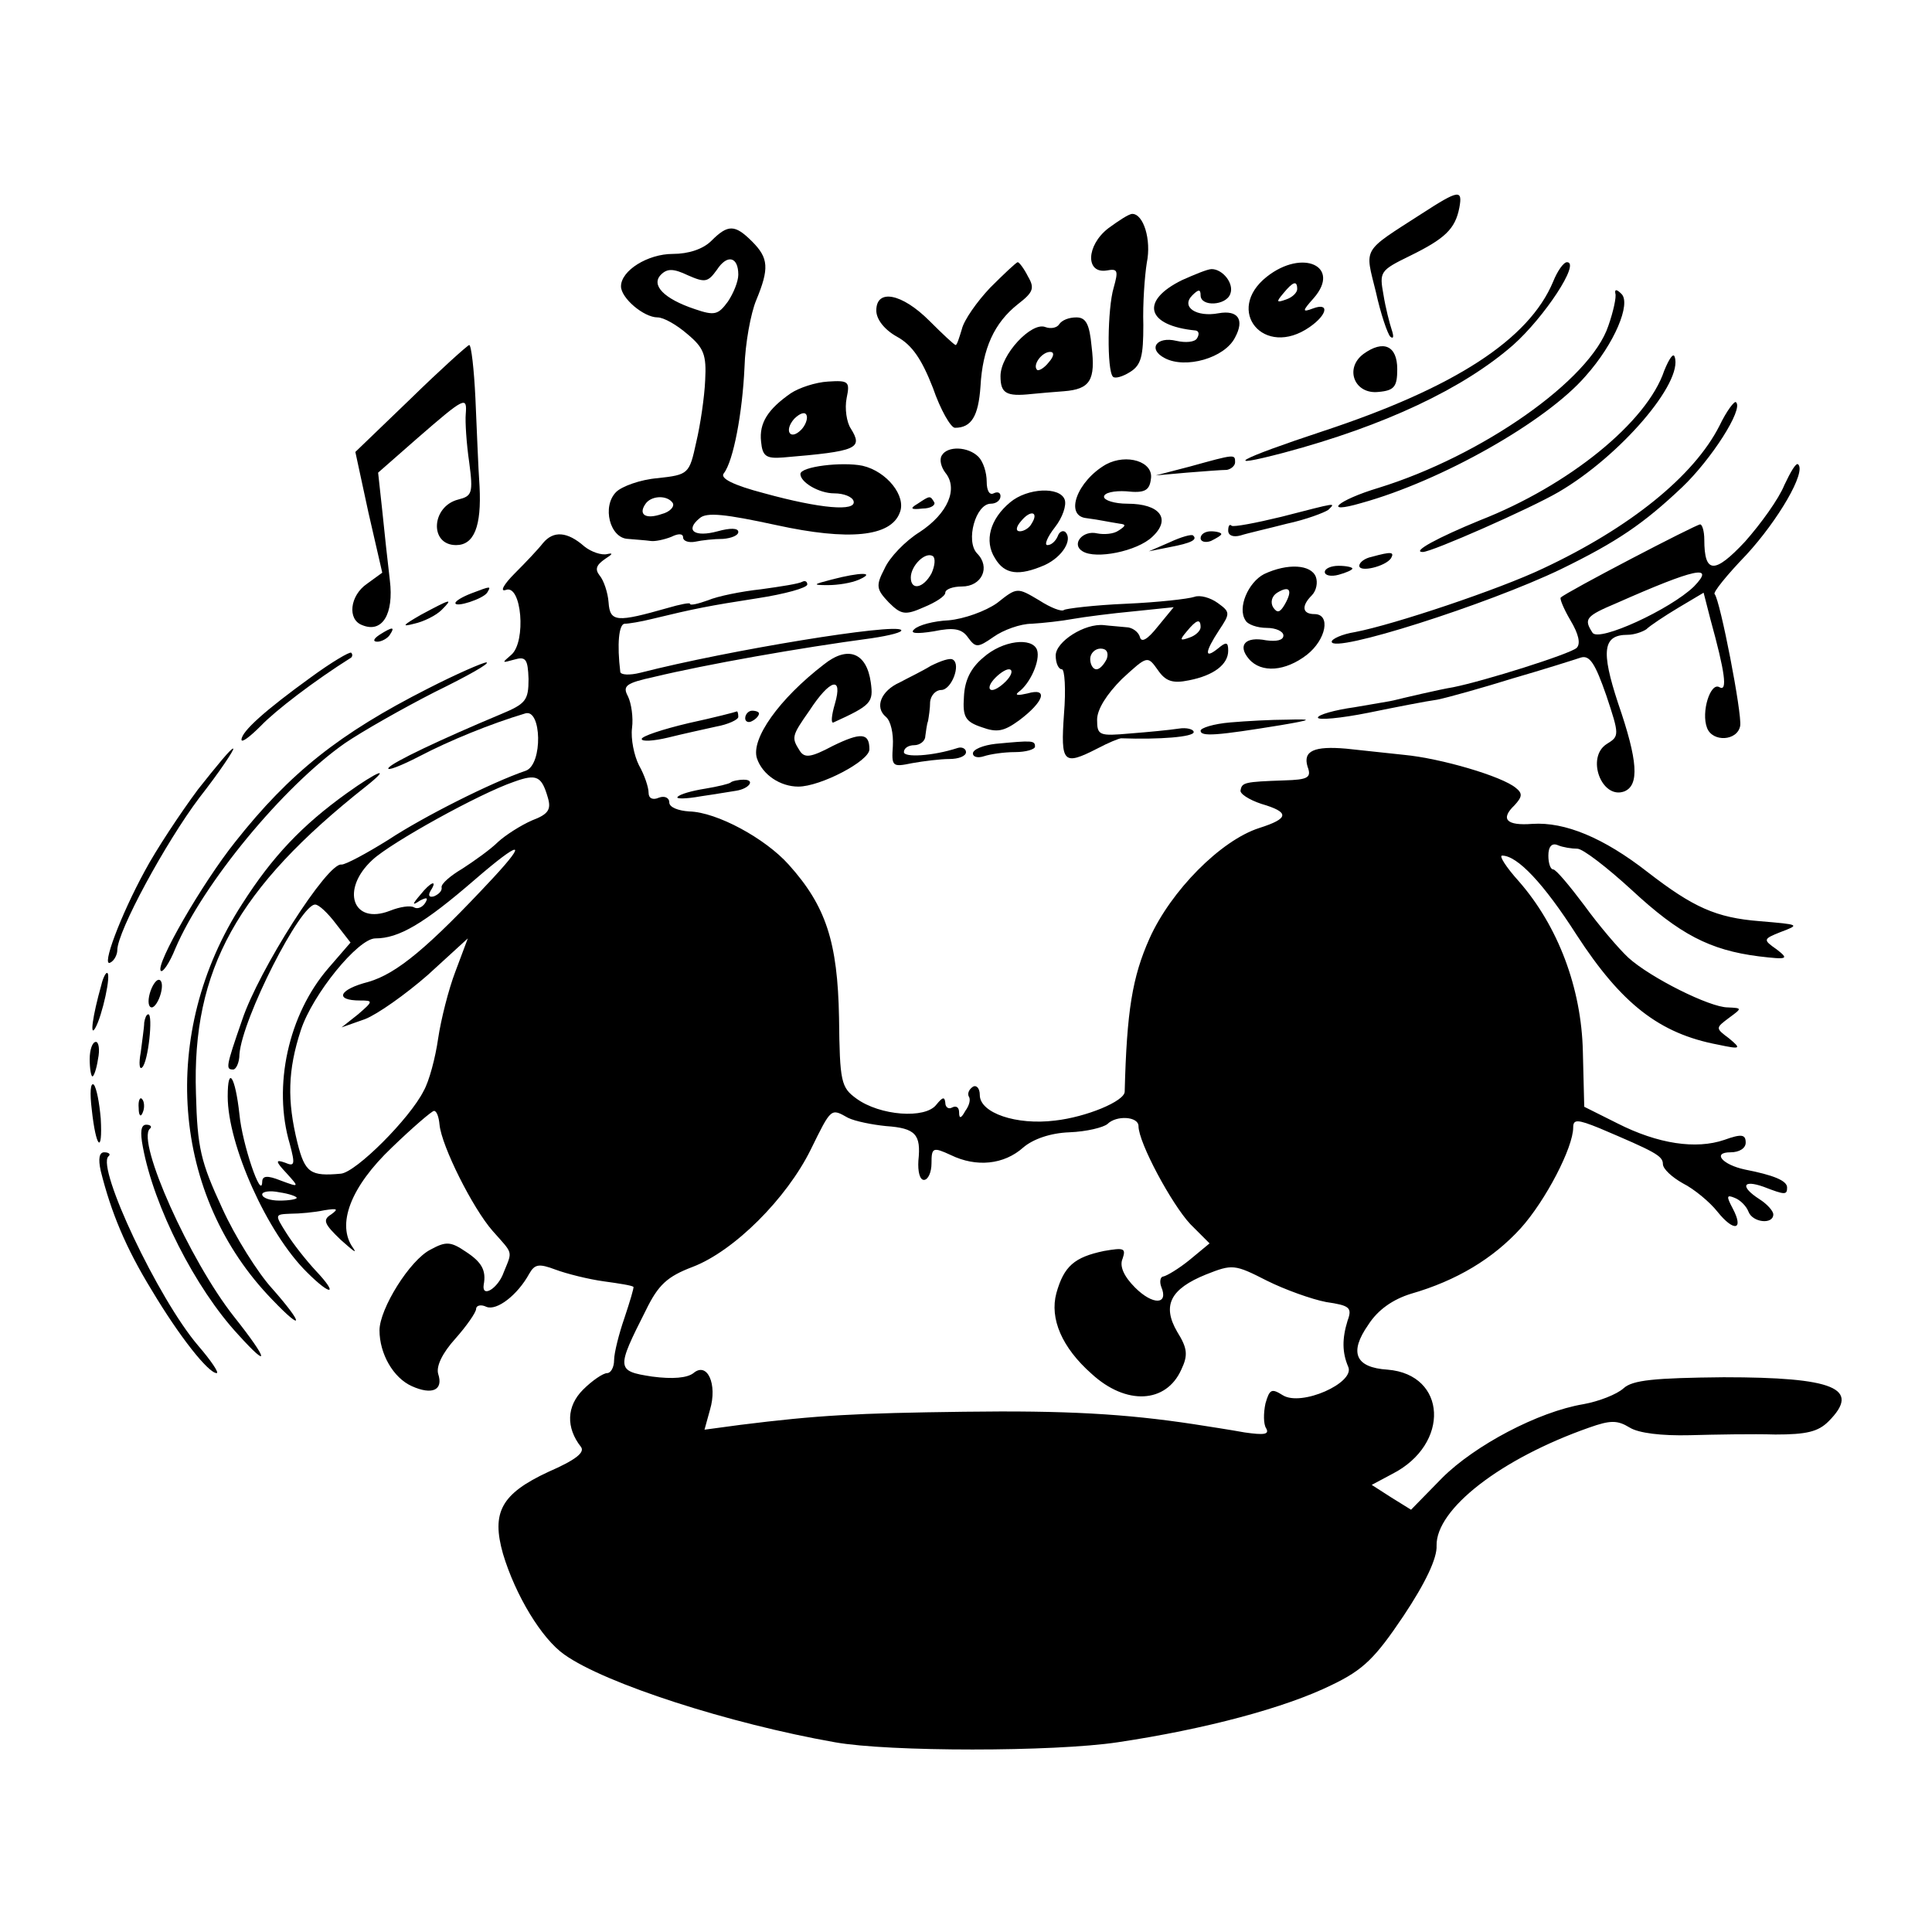
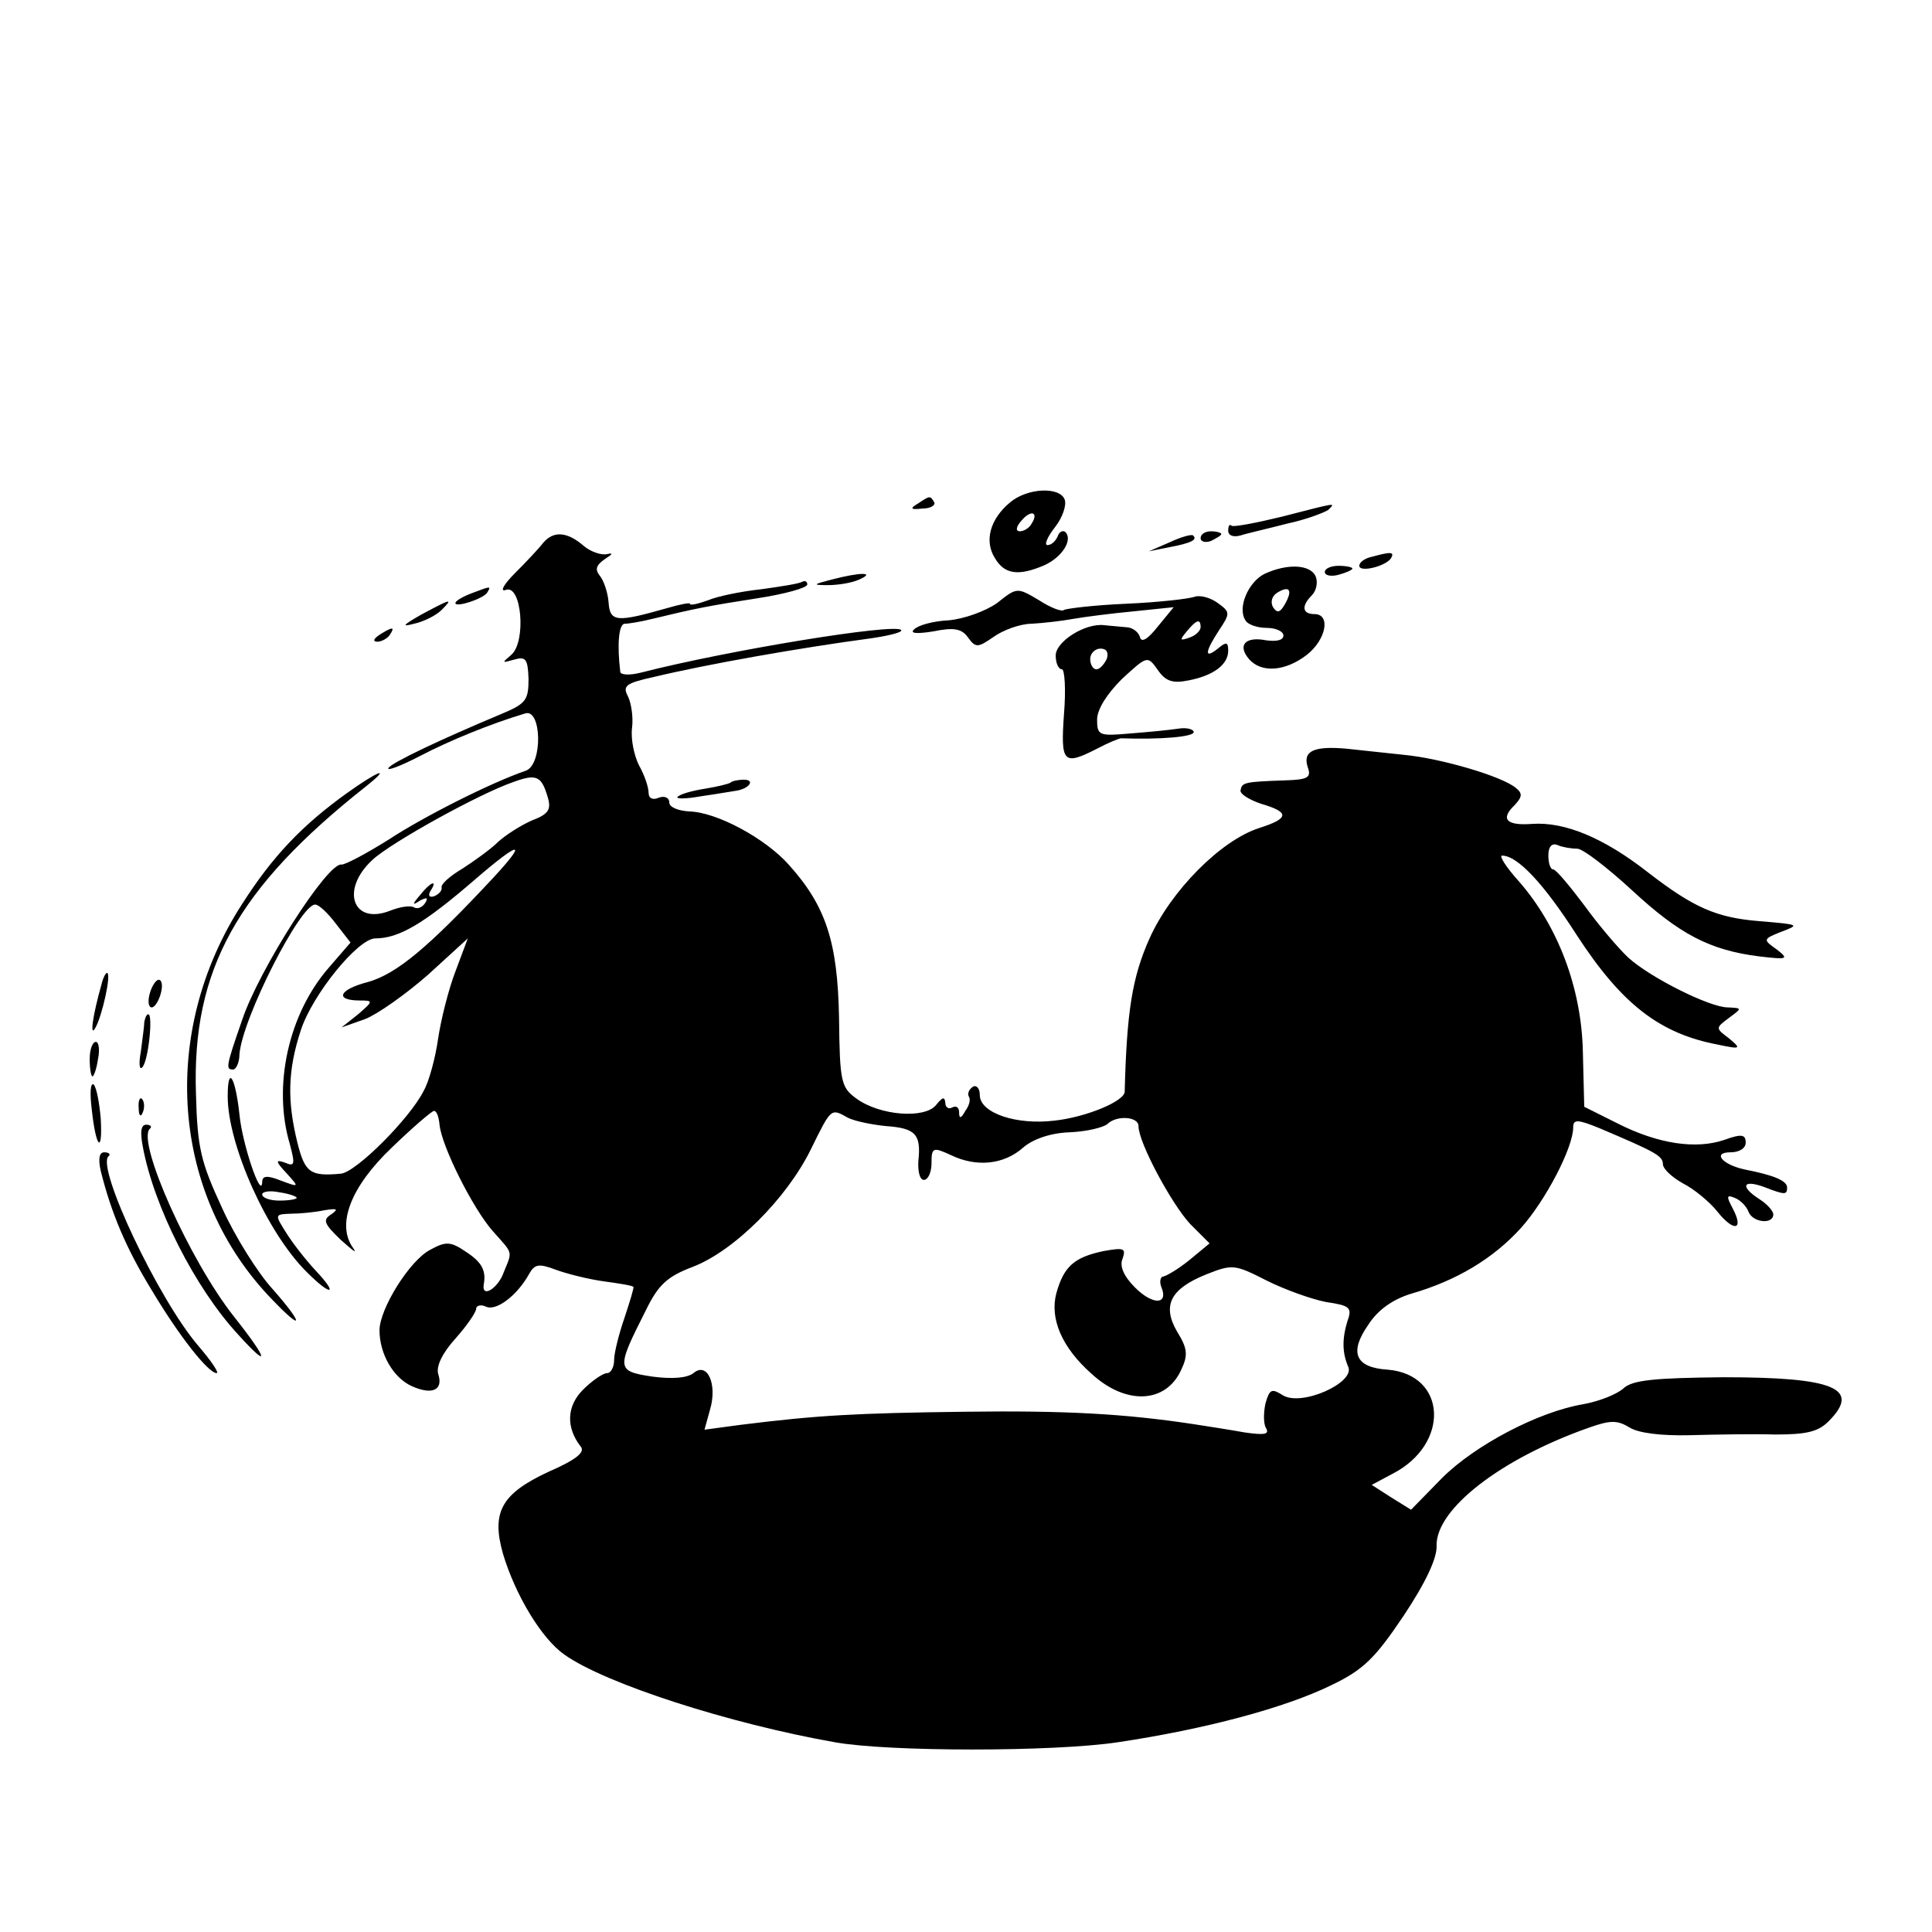
<svg xmlns="http://www.w3.org/2000/svg" version="1" width="373.333" height="373.333" viewBox="0 0 280 280">
-   <path d="M206 31c-8.7 5.6-8.2 4.8-6.6 11.3.7 3.2 1.7 6.1 2.1 6.5.5.4.5-.1.2-1s-.9-3.2-1.2-5.1c-.6-3.3-.5-3.5 3.8-5.6 5.1-2.5 6.6-3.9 7.2-7 .5-2.7-.1-2.6-5.5.9zM160.6 33.1c-3.2 2.5-3.3 6.6-.2 6.1 1.6-.3 1.7 0 1 2.5-.9 3-1 12-.1 12.9.3.3 1.4 0 2.5-.7 1.6-1 1.9-2.3 1.9-6.8-.1-3.1.2-7.1.5-9 .7-3.4-.5-7.1-2.1-7.1-.5 0-2 1-3.5 2.1zM103.1 34.9c-1.2 1.2-3.3 1.9-5.6 1.9-3.6 0-7.5 2.4-7.5 4.7 0 1.7 3.3 4.5 5.3 4.5.9 0 2.8 1.1 4.3 2.4 2.4 2 2.8 3 2.6 6.7-.1 2.4-.7 6.5-1.3 9-1 4.6-1.1 4.7-5.6 5.2-2.5.2-5.2 1.2-6 2-2.1 2.1-.9 6.7 1.7 6.8 1.1.1 2.6.2 3.3.3.6.1 2-.2 3-.6 1-.5 1.7-.5 1.7.1 0 .5.8.8 1.8.6.9-.2 2.7-.4 4-.4 1.2-.1 2.2-.5 2.2-1 0-.6-1.2-.6-3-.1-3.3.9-4.8-.1-2.6-1.9 1-.9 3.7-.6 11.1 1 10.5 2.3 16.6 1.7 17.9-1.8 1-2.4-1.9-6-5.4-6.8-2.9-.6-9 .1-9 1.2 0 1.2 2.7 2.8 4.9 2.8 1.4 0 2.6.5 2.8 1.1.5 1.6-4.9 1.1-12.9-1.1-4.6-1.2-6.5-2.2-5.9-2.9 1.4-1.8 2.7-8.8 3-15.4.1-3.4.9-7.8 1.7-9.7 1.9-4.6 1.8-6.1-.6-8.5-2.5-2.5-3.5-2.5-5.9-.1zm3.9 4.9c0 1-.7 2.7-1.5 3.9-1.4 1.9-1.9 2.1-4.8 1.1-4.5-1.5-6.4-3.5-4.9-5 .9-.9 1.8-.9 3.9.1 2.5 1.1 2.9 1 4.2-.8 1.5-2.3 3.1-1.9 3.1.7zm-9.5 33.1c.3.5-.4 1.3-1.6 1.6-2.3.8-3.4.1-2.4-1.4.8-1.3 3.2-1.4 4-.2zM143.5 41.7c-1.9 2-3.8 4.7-4.1 6-.4 1.3-.7 2.3-.9 2.3-.2 0-1.9-1.6-3.8-3.5-4-4-7.7-4.7-7.7-1.5 0 1.3 1.2 2.8 3 3.8 2.2 1.2 3.6 3.3 5.2 7.4 1.1 3.2 2.6 5.8 3.2 5.8 2.4 0 3.4-1.7 3.7-6 .3-5.5 2-9.2 5.4-11.9 2.2-1.7 2.5-2.3 1.5-4-.6-1.2-1.3-2.1-1.5-2.1-.2 0-2 1.7-4 3.7zM183.6 40.1c-6.2 4.9-.4 11.9 6.2 7.3 2.6-1.8 2.9-3.6.5-2.7-1.6.6-1.6.4.1-1.5 4-4.6-1.6-7.2-6.8-3.1zm4.4 1.8c0 .5-.7 1.2-1.6 1.5-1.4.5-1.5.4-.4-.9 1.4-1.7 2-1.9 2-.6zM225.1 40.8c-3.5 8.4-14.3 15.4-33.4 21.7-12.1 4-15.1 5.6-5.6 3.1 14.6-3.9 26-9.3 33.2-15.6 4.5-4 9.8-12 7.8-12-.5 0-1.4 1.3-2 2.8z" />
-   <path d="M171.3 40.6c-6.1 3-5.2 6.6 2 7.3.5.1.5.6.2 1.1-.3.6-1.7.7-3 .4-2.9-.7-4.2 1.2-1.7 2.5 3 1.6 8.7 0 10.2-3 1.4-2.6.4-4-2.4-3.5-3.2.6-5.5-.9-3.8-2.6.9-.9 1.2-.9 1.2 0 0 1.7 3.7 1.5 4.3-.2.6-1.5-1.1-3.6-2.7-3.6-.6 0-2.5.8-4.3 1.6zM234.1 42.5c.2.5-.3 2.7-1 4.7-2.6 7.9-18.4 18.9-33.3 23.5-6 1.8-8.3 3.9-2.5 2.2 11.6-3.2 26.8-11.8 32.5-18.4 4.2-4.7 6.6-10.5 5.2-11.9-.7-.7-1-.7-.9-.1zM153.5 47c-.3.5-1.2.7-2 .4-2-.8-6.5 4-6.5 7.1 0 2.5.8 3 4.5 2.6 1.1-.1 3.2-.3 4.7-.4 3.8-.3 4.6-1.6 4-6.5-.3-3.2-.8-4.2-2.2-4.2-1.1 0-2.1.4-2.5 1zm-1.5 5.5c-.7.9-1.5 1.3-1.7 1.1-.7-.7.7-2.6 1.9-2.6.6 0 .6.6-.2 1.5zM59.5 57.8l-8 7.7 1.9 8.8 2 8.7-2.2 1.6c-2.5 1.7-2.9 5.2-.7 6 2.9 1.2 4.6-1.6 4-6.5-.3-2.5-.8-7.1-1.1-10.1l-.6-5.5 5.7-5c6.9-6 7.2-6.1 7-3.5-.1 1.1.1 4.3.5 7 .6 4.5.4 4.9-1.6 5.4-3.9 1-4.2 6.6-.3 6.6 2.6 0 3.7-2.7 3.4-8.5-.2-2.8-.4-8.5-.6-12.8-.2-4.2-.6-7.7-.9-7.7-.3.1-4.1 3.5-8.5 7.8zM197.6 51.3c-2.8 2.1-1.3 5.9 2.2 5.5 2.3-.2 2.7-.8 2.7-3.3 0-3.4-2-4.3-4.9-2.2zM241.2 53.7c-2.5 7.5-13.9 16.7-26.7 21.7-6.1 2.5-10 4.6-8.3 4.6 1.3 0 15.6-6.3 19.7-8.7 8.9-5.2 18.1-15.9 16.8-19.6-.2-.6-.8.3-1.5 2zM114.6 57c-3.3 2.3-4.6 4.3-4.3 7 .2 2.1.7 2.5 3.2 2.3 10.8-.9 11.6-1.3 9.8-4.2-.6-.9-.9-2.9-.6-4.4.5-2.4.3-2.6-2.7-2.4-1.8.1-4.2.9-5.4 1.7zm1.5 5.3c-1.6 1.6-2.5.1-1-1.6.8-.8 1.6-1.1 1.8-.5.2.5-.2 1.5-.8 2.1zM249.2 61.7c-3.7 7.3-13 14.8-25.6 20.7-6.3 3-21.5 8.1-27.2 9.2-1.9.3-3.4 1-3.4 1.4 0 1.8 22.6-5.4 33.2-10.5 8.2-4 12-6.6 17.6-11.9 4.2-4 8.9-11.3 7.8-12.3-.2-.3-1.4 1.3-2.4 3.4zM136.5 66c-.4.6-.1 1.7.5 2.5 1.9 2.3.4 5.9-3.7 8.6-2.1 1.3-4.4 3.7-5.1 5.3-1.3 2.5-1.2 3 .6 4.9 1.8 1.8 2.4 1.9 5.1.7 1.7-.7 3.1-1.6 3.1-2.1s1.1-.9 2.4-.9c2.9 0 4.2-2.8 2.2-4.8-1.7-1.8-.2-7.2 2-7.2.8 0 1.4-.5 1.4-1.1 0-.5-.4-.7-1-.4-.6.3-1-.4-1-1.7 0-1.3-.5-2.9-1.2-3.6-1.5-1.5-4.5-1.6-5.3-.2zM135 83.1c-1.2 2.2-3 2.5-3 .6 0-1.7 2.1-3.8 3.2-3.1.4.3.3 1.4-.2 2.5zM160.3 67.3c-4.2 2.4-6.1 7.5-2.8 7.8.8.1 2 .3 2.5.4.6.1 1.6.3 2.3.4.9.1.9.3-.2 1-.7.5-2.1.6-3.1.4-2.1-.5-3.8 1.6-2.1 2.6 1.9 1.2 7.9 0 10.1-2.1 2.8-2.6 1.1-4.8-3.6-4.8-1.9 0-3.4-.5-3.4-1 0-.6 1.5-.9 3.2-.8 2.7.3 3.4-.1 3.6-1.8.4-2.5-3.5-3.7-6.5-2.1zM172.5 67.6l-5 1.3 4.5-.4c2.5-.2 5.1-.4 5.8-.4.6-.1 1.2-.6 1.2-1.1 0-1.2 0-1.2-6.5.6zM258.6 70.3c-.8 2-3.4 5.6-5.7 8.2-4.4 4.7-5.9 4.7-5.9-.3 0-1.2-.3-2.2-.6-2.2-.6 0-19.4 9.8-20.2 10.6-.2.1.4 1.6 1.4 3.3 1.2 2 1.5 3.4.9 4-1 .9-13.4 4.8-17.9 5.7-1.9.3-7.4 1.6-8.6 1.9-.3.1-2.9.5-5.7 1-2.9.4-5.3 1.1-5.3 1.5 0 .4 3.3.1 7.3-.7 3.9-.8 8.5-1.7 10-1.9 1.5-.3 6.5-1.7 11-3.1 4.5-1.3 8.9-2.7 9.8-3 1.3-.4 2.1.9 3.7 5.5 1.9 5.7 1.9 5.9.1 7-3.1 1.9-.8 8.1 2.5 6.9 2.2-.9 2-4.4-.9-12.8-2.5-7.6-2.2-9.9 1.4-9.9.9 0 2.1-.4 2.7-.8.5-.5 2.6-1.9 4.6-3.1l3.7-2.2 1 3.9c2.1 7.6 2.5 10.5 1.3 9.8-1.3-.8-2.7 3.6-1.8 5.9.8 2.1 4.4 1.9 4.8-.3.3-1.7-2.9-18.2-3.7-19.1-.3-.2 1.8-2.8 4.6-5.7 4.6-5 8.7-12 7.5-13.1-.3-.3-1.1 1.1-2 3zM245.5 85c-3.4 3.3-13.8 8.1-14.7 6.7-1.3-2-1-2.4 3.5-4.3 11.3-5 14.4-5.7 11.2-2.4z" />
  <path d="M146.4 72.8c-2.9 2.4-3.8 5.6-2.2 8.1 1.4 2.4 3.5 2.6 7.2 1 2.6-1.2 4.1-3.7 3-4.8-.4-.3-.9 0-1.1.6-.3.7-.9 1.3-1.5 1.3-.5 0 0-1.2 1.1-2.6 1.1-1.4 1.7-3.2 1.4-4-.7-1.9-5.4-1.7-7.9.4zm3.1 3.1c-.3.6-1.1 1.1-1.7 1.1-.6 0-.6-.6.2-1.5 1.4-1.7 2.6-1.3 1.5.4zM133 73c-1.2.7-1 .9.7.7 1.2 0 1.9-.5 1.7-.9-.6-1-.6-1-2.4.2zM185.7 74.9c-3.7.9-6.9 1.5-7.2 1.3-.3-.3-.5 0-.5.7s.7 1 1.8.7c.9-.3 4-1 6.7-1.7 2.8-.6 5.4-1.6 6-2 1.1-1.1 1.4-1.1-6.8 1zM78.7 78.7c-.7.9-2.5 2.8-4.1 4.4-1.6 1.6-2.2 2.7-1.3 2.4 2.3-.9 3 7.5.8 9.4-1.4 1.2-1.4 1.2.4.7 1.7-.5 2-.1 2.1 2.8 0 3.1-.4 3.6-4 5.1-8.6 3.6-15.8 7-16.3 7.8-.3.5 1.8-.3 4.5-1.7 4.4-2.3 10.3-4.7 15.3-6.2 2.4-.8 2.6 7.4.1 8.3-5 1.7-14.9 6.7-19.9 10-3.2 2-6.2 3.6-6.8 3.6-2-.4-12 15.3-14.4 22.5-2.4 6.9-2.4 7.2-1.3 7.2.4 0 .9-1 .9-2.2.4-5.2 8.9-21.9 11-21.7.5 0 1.8 1.2 3 2.8l2.1 2.7-3.2 3.7c-5.8 6.7-8.1 17.1-5.6 25.5.8 3 .7 3.3-.7 2.7-1.4-.5-1.4-.2.2 1.5 1.9 2.1 1.9 2.1-.8 1.1-2-.8-2.7-.7-2.7.2-.1 2.7-2.9-5.5-3.3-9.8-.6-5.5-1.7-7.2-1.7-2.6 0 7 5.7 19.8 11.5 25.5 3.5 3.5 4.6 3.3 1.3-.2-1.4-1.5-3.3-3.9-4.3-5.5-1.7-2.7-1.7-2.7.6-2.8 1.3 0 3.5-.2 4.9-.5 1.9-.3 2.1-.2 1 .6-1.3.8-1 1.4 1.4 3.7 1.7 1.5 2.4 2.1 1.8 1.2-2.5-3.4-.4-8.9 5.6-14.6 3-2.9 5.8-5.3 6.1-5.3.4 0 .7.9.8 2 .3 3.1 4.8 12.1 7.7 15.4 3 3.4 2.9 2.8 1.6 6-.8 2.3-3.2 3.8-2.9 1.8.4-2.1-.3-3.3-2.6-4.8-2.2-1.5-2.9-1.5-5.1-.3-3 1.5-7.4 8.6-7.4 11.7 0 3.4 2 6.9 4.7 8.1 2.9 1.3 4.6.6 3.8-1.8-.3-1.1.6-3 2.5-5.1 1.6-1.8 3-3.8 3-4.3s.7-.7 1.5-.3c1.5.6 4.5-1.7 6.2-4.8.8-1.4 1.4-1.5 3.8-.6 1.6.6 4.8 1.4 7 1.7 2.2.3 4.1.6 4.3.8.1.1-.5 2.1-1.3 4.5-.8 2.3-1.5 5.1-1.5 6.1 0 1.1-.5 1.9-1 1.9-.6 0-2.2 1.1-3.5 2.4-2.4 2.4-2.5 5.5-.3 8.3.6.8-.8 1.9-4.7 3.6-6.9 3.2-8.3 5.9-6.6 11.9 1.8 6 5.6 12.3 8.9 14.6 5.9 4.2 23.9 10 39.2 12.7 7.8 1.4 31.7 1.4 41 0 12.7-1.9 24.3-5 31-8.3 4.6-2.2 6.3-3.9 10.4-10 3.2-4.8 4.9-8.4 4.8-10.2-.1-5.3 9.3-12.6 22.1-17.1 3.1-1.1 4.1-1.1 5.9 0 1.3.8 4.6 1.2 8.7 1.1 3.6-.1 9.2-.2 12.4-.1 4.5 0 6.2-.4 7.7-1.9 4.8-4.8.8-6.4-15.2-6.4-10 .1-13.2.4-14.5 1.6-1 .9-3.6 1.9-5.8 2.3-6.6 1.1-15.8 6-20.5 10.7l-4.5 4.6-2.9-1.8-2.8-1.8 3-1.6c8.4-4.3 7.9-14.4-.7-15.1-4.7-.3-5.6-2.5-2.8-6.5 1.4-2.2 3.6-3.7 6.2-4.5 6.6-1.9 11.9-5.1 15.9-9.5 3.6-4 7.6-11.7 7.6-14.6 0-1.2.6-1.2 3.8.1 8 3.4 9.2 4 9.2 5.2 0 .7 1.3 1.9 2.9 2.8 1.6.8 3.9 2.7 5 4.1 2.4 3 3.9 2.7 2.2-.5-.9-1.7-.9-2 .3-1.5.8.3 1.7 1.2 2 2 .6 1.6 3.6 1.9 3.6.4 0-.5-.9-1.5-2-2.2-2.8-1.8-2.5-2.9.6-1.8 3.1 1.2 3.4 1.2 3.4.1 0-1-2-1.8-6.1-2.6-3.3-.7-4.8-2.5-2.1-2.5 1.3 0 2.2-.6 2.2-1.4 0-1.2-.6-1.3-3.1-.4-4.1 1.4-9.6.6-15.5-2.4l-4.8-2.4-.2-8c-.2-9.2-3.6-18.2-9.3-24.7-1.8-2-2.9-3.7-2.4-3.7 2.2 0 6 4 10.8 11.5 6.5 10 12 14.3 20.5 15.9 3.3.7 3.4.6 1.6-.9-2-1.5-2-1.5 0-3 1.9-1.4 1.9-1.4-.2-1.5-2.6 0-11.2-4.3-14.4-7.2-1.4-1.3-4.3-4.7-6.4-7.6-2.1-2.8-4.1-5.2-4.5-5.2-.4 0-.7-.9-.7-2 0-1.3.5-1.9 1.4-1.5.7.3 2 .5 2.8.5.8 0 4.3 2.7 7.9 6 6.9 6.4 11.3 8.7 18.4 9.6 4.2.5 4.4.4 2.6-1-2-1.4-2-1.5.5-2.5 2.9-1.1 2.9-1.1-3-1.6-6.3-.5-9.6-2-16.2-7.1-6.4-5-12-7.3-16.7-7-3.8.3-4.7-.7-2.6-2.7 1.1-1.2 1.2-1.7.2-2.5-2-1.7-10.9-4.3-16.2-4.8-2.7-.3-6.5-.7-8.4-.9-4.6-.4-6.3.3-5.6 2.6.6 1.6.1 1.9-3.4 2-5.7.2-6.1.3-6.3 1.4-.2.5 1.2 1.4 3 2 4.1 1.2 4.1 2.1-.3 3.5-5.6 1.8-12.8 9.1-15.9 16-2.5 5.6-3.3 10.5-3.6 22.2 0 1.4-5.6 3.7-10.1 4.2-5.6.7-10.9-1.1-10.9-3.7 0-1-.5-1.5-1-1.2-.6.4-.8 1-.6 1.4.3.4.1 1.3-.5 2.1-.6 1.1-.9 1.2-.9.2 0-.7-.4-1-1-.7-.5.3-1 0-1-.7-.1-.9-.4-.8-1.3.3-1.6 2.1-8.2 1.6-11.6-.9-2.2-1.6-2.4-2.4-2.5-11.7-.2-11-1.9-16.2-7.3-22.2-3.4-3.8-10.4-7.6-14.4-7.7-1.6-.1-2.9-.6-2.9-1.3 0-.7-.7-1-1.5-.7-.9.4-1.5.1-1.5-.7 0-.8-.6-2.6-1.4-4-.7-1.4-1.2-3.8-1-5.4.2-1.5-.1-3.6-.6-4.6-.8-1.5-.3-1.9 3.8-2.8 7.5-1.8 21-4.2 31.5-5.6 2.7-.4 4.6-.9 4.3-1.2-.9-1-24.9 2.9-37.8 6.2-1.6.4-2.8.3-2.9-.1-.5-4.1-.2-6.9.6-7 .6 0 2.4-.3 4-.7 6.2-1.5 8.2-1.9 15.3-3 3.9-.6 7.2-1.5 7.2-2 0-.4-.3-.6-.7-.4-.5.3-3.1.7-6 1.1-2.8.3-6.3 1-7.7 1.6-1.4.5-2.6.8-2.6.5 0-.2-1.5.1-3.2.6-7.4 2.1-8.4 2.1-8.6-.8-.1-1.4-.7-3.2-1.3-3.9-.7-.9-.5-1.5.8-2.4 1.1-.7 1.2-.9.3-.7-.8.2-2.3-.3-3.3-1.1-2.5-2.2-4.5-2.3-6-.5zm.7 36.9c.5 1.7.1 2.4-2.3 3.3-1.6.7-3.8 2.1-4.9 3.1-1.1 1.1-3.5 2.8-5.2 3.9-1.7 1-3.1 2.2-3 2.7.1.5-.4 1-1.1 1.3-.7.2-.9-.1-.5-.8 1.1-1.7 0-1.3-1.5.6-1.2 1.4-1.2 1.6 0 .8 1-.5 1.2-.4.7.4-.4.6-1.1.9-1.6.6-.5-.3-2-.1-3.5.5-5.4 2.1-7.2-3.1-2.5-7.4 2.7-2.5 15.5-9.6 20.5-11.3 3.3-1.2 4-.8 4.9 2.3zm-7.9 11.6c-9.5 10.2-14 13.9-18.1 15.1-4.3 1.1-5 2.7-1.2 2.7 1.9 0 1.9.1-.3 2l-2.4 1.9 3.4-1.2c1.8-.7 5.9-3.6 9.1-6.4l5.8-5.3-1.8 4.8c-1 2.6-2.1 7-2.5 9.7-.4 2.8-1.3 6.2-2.1 7.6-2 4-9.8 11.8-12 12-4.4.4-5.2-.1-6.3-4.5-1.5-6.1-1.4-10.5.5-16.3 1.7-5.2 8.3-13.3 10.8-13.3 3.4 0 7-2.1 14.4-8.5 6.6-5.7 7.8-5.8 2.7-.3zm51.4 34.8c1 .5 3.5 1 5.5 1.2 4.3.3 5.1 1.2 4.7 5-.1 1.6.2 2.8.8 2.8.6 0 1.1-1.1 1.1-2.4 0-2.3.2-2.4 2.8-1.2 3.7 1.8 7.7 1.4 10.5-1.1 1.4-1.2 3.9-2.1 6.7-2.2 2.5-.1 4.9-.7 5.5-1.2 1.3-1.3 4.5-1.1 4.5.3 0 2.4 4.8 11.3 7.5 14.2l2.8 2.8-2.9 2.4c-1.6 1.3-3.3 2.3-3.8 2.4-.4 0-.6.7-.3 1.5 1.1 2.6-1.2 2.7-3.8.1-1.6-1.6-2.3-3.1-1.8-4.2.5-1.5.2-1.6-2.7-1.1-4.3.9-5.8 2.2-6.9 6.1-1 3.7.8 7.9 5.1 11.7 5 4.6 10.8 4.3 13-.6 1-2.1.9-3.1-.6-5.5-2.2-3.8-1-6.2 4.2-8.3 3.8-1.5 4.1-1.5 8.8.9 2.6 1.3 6.5 2.7 8.6 3.1 3.4.5 3.8.8 3.1 2.7-.8 2.6-.8 4.6.1 6.7 1 2.3-6.8 5.8-9.5 4.1-1.6-1-1.9-.9-2.5 1.2-.3 1.4-.3 3 .1 3.6.5.9-.3 1-3.1.6-2.2-.4-5.5-.9-7.4-1.2-9.9-1.5-18.5-2-33.3-1.8-15.6.2-21.2.5-32.4 1.9l-5.2.7.8-2.9c1.1-3.7-.4-7-2.4-5.3-.9.7-3 .9-6 .5-5.2-.8-5.2-1.1-.9-9.6 1.8-3.7 3.1-4.9 6.8-6.3 6-2.3 13.6-9.9 17.1-17 3-6.1 2.9-6 5.4-4.6zM43 173.6c0 .2-1.1.4-2.5.4s-2.5-.4-2.5-.9c0-.4 1.1-.6 2.5-.3 1.4.2 2.5.6 2.5.8zM169.5 78.6l-3 1.3 3-.6c3.2-.6 4.1-1.1 3.4-1.7-.2-.2-1.7.2-3.4 1zM174 78c0 .5.7.7 1.5.4.8-.4 1.5-.8 1.5-1 0-.2-.7-.4-1.5-.4s-1.5.4-1.5 1zM198.8 80.7c-1 .2-1.8.8-1.8 1.3 0 1 3.8.1 4.6-1.1.5-.9.1-1-2.8-.2zM183.2 83.2c-2.3 1.2-3.9 4.9-2.7 6.7.3.6 1.7 1.1 3.1 1.1 1.3 0 2.4.5 2.4 1.1 0 .7-1 .9-2.5.7-3-.6-4.2.7-2.5 2.7 1.8 2.1 5.3 1.8 8.4-.6 2.8-2.2 3.5-5.9 1.1-5.9-1.8 0-1.9-1.2-.4-2.7.7-.7.9-1.9.6-2.7-.7-1.8-4.1-2-7.5-.4zm3 4.4c-.7 1.2-1.1 1.3-1.7.4-.4-.7-.2-1.6.6-2.1 1.8-1.1 2.3-.4 1.1 1.7zM192 82.9c0 .5.9.7 2 .4 1.1-.3 2-.7 2-.9 0-.2-.9-.4-2-.4s-2 .4-2 .9z" />
  <path d="M120.5 84c-2.7.7-2.8.8-.5.8 1.4 0 3.4-.3 4.5-.8 2.5-1.1.2-1.1-4 0zM68.3 86c-1.3.5-2.3 1.1-2.3 1.4 0 .7 4-.6 4.6-1.5.6-1 .6-1-2.3.1zM144.5 87.4c-1.7 1.2-4.8 2.3-7 2.5-2.2.1-4.4.7-5 1.3-.7.6.3.7 2.8.3 2.9-.6 4.1-.4 5 .9 1.1 1.5 1.4 1.5 3.7-.1 1.4-1 3.9-1.9 5.5-1.9 1.7-.1 4.4-.4 6-.7 1.7-.3 5.6-.8 8.8-1.1l5.8-.6-2.3 2.8c-1.5 1.9-2.4 2.4-2.6 1.5-.2-.7-1.1-1.4-2-1.4-.9-.1-2.4-.2-3.2-.3-2.8-.3-7 2.4-7 4.4 0 1.1.4 2 .9 2 .4 0 .6 2.9.3 6.5-.5 7.1-.1 7.5 4.8 5 1.7-.9 3.2-1.5 3.5-1.5 5.6.2 10.5-.2 10.5-.9 0-.4-1-.7-2.2-.5-1.3.2-4.4.5-7 .7-4.5.4-4.8.3-4.8-2 0-1.5 1.4-3.7 3.6-5.9 3.7-3.4 3.7-3.4 5.2-1.3 1.1 1.6 2.1 2 4.5 1.5 3.6-.7 5.7-2.3 5.7-4.3 0-1.3-.3-1.3-1.5-.3-2 1.6-1.9.5.2-2.7 1.6-2.4 1.6-2.6-.2-3.9-1.1-.8-2.6-1.2-3.4-.9-.9.3-5.3.8-9.9 1-4.7.2-8.7.7-9 .9-.3.3-1.9-.3-3.6-1.4-3.2-1.9-3.2-1.9-6.1.4zm29.5 3.5c0 .5-.7 1.2-1.6 1.5-1.4.5-1.5.4-.4-.9 1.4-1.7 2-1.9 2-.6zm-13.6 4.6c-.4.8-1 1.5-1.5 1.5s-.9-.7-.9-1.5.7-1.5 1.5-1.5c.9 0 1.2.6.9 1.5zM61 89.1c-2.6 1.5-2.9 1.8-1 1.3 1.4-.3 3.2-1.2 4-2 1.8-1.8 1.3-1.6-3 .7zM55 92c-.9.6-1 1-.3 1 .6 0 1.5-.5 1.8-1 .8-1.2.4-1.2-1.5 0z" />
-   <path d="M142.5 95.3c-1.8 1.5-2.7 3.3-2.8 5.7-.2 2.9.2 3.6 2.6 4.4 2.2.8 3.2.6 5.4-1 3.6-2.7 4.3-4.8 1.2-3.9-1.3.3-1.9.3-1.3-.2 1.7-1.2 3.2-4.6 2.7-6.1-.7-1.9-5-1.4-7.8 1.1zm3.5 3.2c-.7.8-1.7 1.5-2.2 1.5-.6 0-.5-.7.2-1.5s1.7-1.5 2.2-1.5c.6 0 .5.7-.2 1.5zM45 98.2c-6.5 4.7-10 7.8-10 9 0 .5 1.2-.4 2.8-2 2.1-2.2 7.7-6.5 13.1-9.9.2-.2.2-.5 0-.7-.2-.2-2.9 1.4-5.9 3.6zM119.4 96.3c-6.5 5-10.6 10.8-9.7 13.6.8 2.4 3.4 4.1 6 4.1 3.2 0 10.3-3.7 10.3-5.4 0-2.4-1.2-2.5-5.3-.5-3.2 1.7-4.1 1.8-4.8.7-1.2-1.9-1.2-2.1 1.4-5.8 3-4.6 4.9-5.1 3.7-1-.5 1.7-.6 2.9-.2 2.7 5.5-2.5 5.8-2.9 5.4-5.8-.6-4.3-3.3-5.4-6.8-2.6zM134.9 96.5c-1.3.8-3.4 1.8-4.5 2.4-2.7 1.2-3.7 3.6-2 5 .7.6 1.1 2.4 1 4.2-.2 3-.1 3.1 2.8 2.5 1.7-.3 4.1-.6 5.4-.6 1.3 0 2.4-.4 2.4-1 0-.5-.6-.8-1.2-.6-3.7 1.2-7.8 1.4-7.8.6 0-.6.7-1 1.5-1s1.6-.6 1.6-1.3c.1-.6.2-1.7.4-2.2.1-.6.3-1.8.3-2.8.1-.9.8-1.7 1.6-1.7 1.5 0 2.9-3.7 1.7-4.4-.4-.3-1.8.2-3.2.9zM62 99.8C49.2 106.3 42 112 34.1 122c-4.8 6-11.6 17.8-10.8 18.7.3.3 1.3-1.2 2.1-3.2 4-9.4 15.6-23.5 24.6-29.8 2.5-1.7 8.3-5 13-7.4 4.7-2.3 8.1-4.2 7.5-4.3-.5 0-4.4 1.7-8.5 3.8zM99.8 104.8c-3.8.9-6.8 1.9-6.8 2.3 0 .4 1.7.3 3.8-.2 2-.5 5.2-1.2 7-1.6 1.7-.3 3.2-1 3.2-1.4 0-.5-.1-.8-.2-.8-.2.1-3.3.9-7 1.7zM108 104.1c0 .5.5.7 1 .4.6-.3 1-.8 1-1.1 0-.2-.4-.4-1-.4-.5 0-1 .5-1 1.1zM178.3 104.7c-2.4.2-4.3.8-4.3 1.2 0 .9 2.4.7 11.6-.8 4.7-.8 4.7-.9.9-.8-2.2 0-5.9.2-8.2.4zM144.3 107.8c-1.8.2-3.3.8-3.3 1.4 0 .5.7.7 1.6.4.9-.3 2.9-.6 4.5-.6s2.9-.4 2.9-.8c0-.9-.4-.9-5.7-.4zM28.7 114.4c-2.6 3.5-6.1 8.8-7.7 11.8-3.5 6.4-6.4 14.1-5 13.3.6-.3 1-1.2 1-1.8 0-2.7 7-15.6 11.9-22.1 2.9-3.7 5.1-7 4.9-7.1-.2-.2-2.4 2.5-5.1 5.9z" />
  <path d="M50.2 115c-6.4 4.6-10.7 9.1-15.1 16-12.1 18.7-10.3 42.3 4.4 57.4 4.6 4.8 4.5 3.5-.1-1.7-2-2.2-5.3-7.4-7.2-11.6-3.1-6.7-3.6-8.7-3.8-16.6-.6-18 6-29.8 24.6-44.5 3.9-3.1 1.8-2.3-2.8 1zM105.9 113.4c-.2.2-1.9.6-3.7.9-1.9.3-3.7.8-4 1.2-.3.3 1.2.3 3.4-.1 2.1-.3 4.4-.7 5.1-.8 1.9-.3 2.8-1.6 1.1-1.6-.8 0-1.7.2-1.9.4zM14.7 142.7c-1.3 4.6-1.7 7.7-.9 6.3 1-1.7 2.4-8 1.7-8-.2 0-.6.8-.8 1.7zM21.7 144c-.3 1.1-.2 2 .3 2 .4 0 1-.9 1.3-2 .3-1.1.2-2-.3-2-.4 0-1 .9-1.3 2zM20.9 148.2c0 .7-.3 2.6-.5 4.3-.3 1.6-.2 2.6.2 2.2.9-.8 1.6-7.7.9-7.7-.3 0-.5.6-.6 1.2zM13 153.5c0 1.4.2 2.5.4 2.5s.6-1.1.8-2.5c.3-1.4.1-2.5-.3-2.5-.5 0-.9 1.1-.9 2.5zM13.3 160.8c.6 5.6 1.6 6.6 1.3 1.3-.2-2.3-.6-4.4-1-4.9-.5-.4-.6 1.2-.3 3.6zM20.1 160.6c0 1.1.3 1.4.6.6.3-.7.2-1.6-.1-1.9-.3-.4-.6.2-.5 1.3zM20.7 166.2c1.6 8.7 7.6 20.5 13.8 27.2 4.7 5.2 4.4 3.7-.6-2.6-6.4-8.1-14.1-25.3-12.2-27.2.4-.3.1-.6-.5-.6-.8 0-.9 1.1-.5 3.2zM14.6 169.7c1.5 6 3.6 11.1 7.4 17.3 4 6.7 8.2 12 9.4 12 .4 0-.8-1.8-2.7-4-5.8-6.8-14.7-25.7-13-27.4.4-.3.1-.6-.6-.6s-.9.9-.5 2.7z" />
</svg>